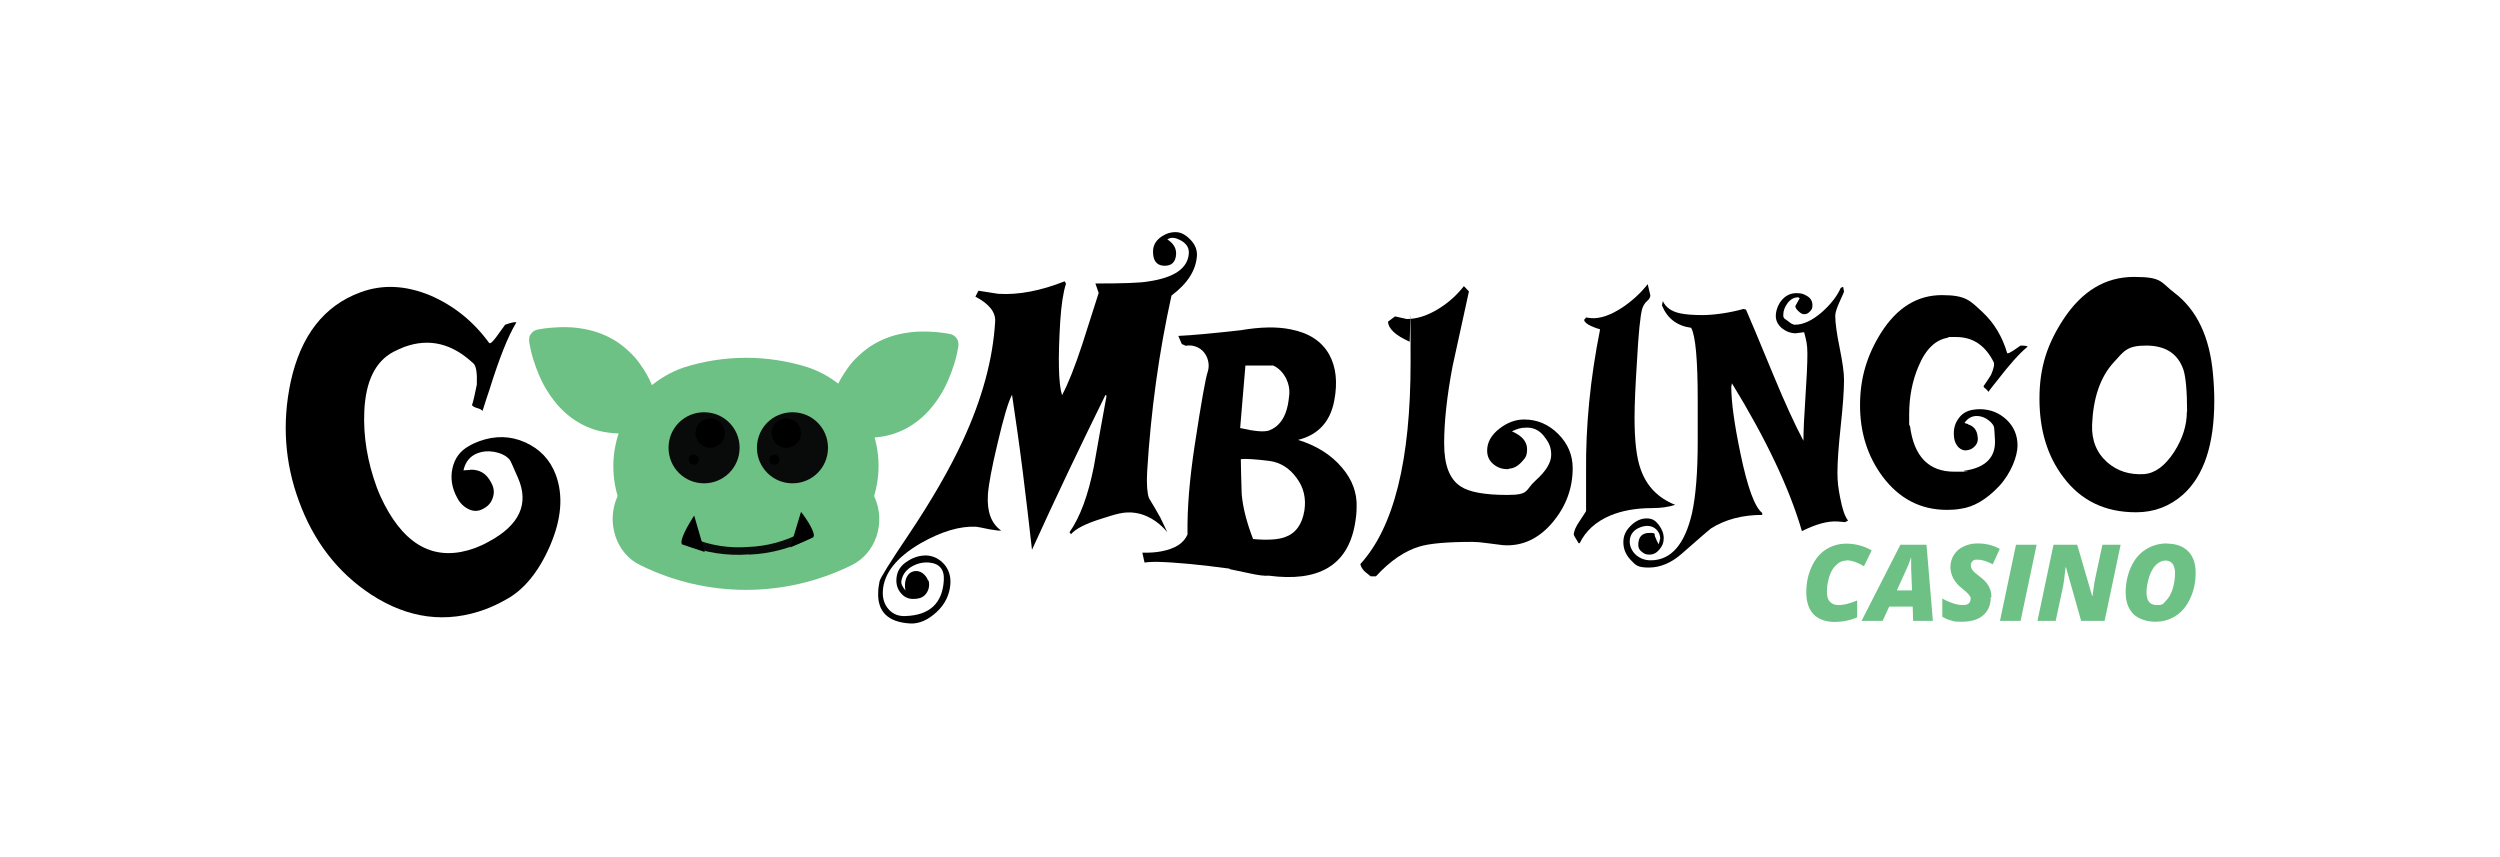
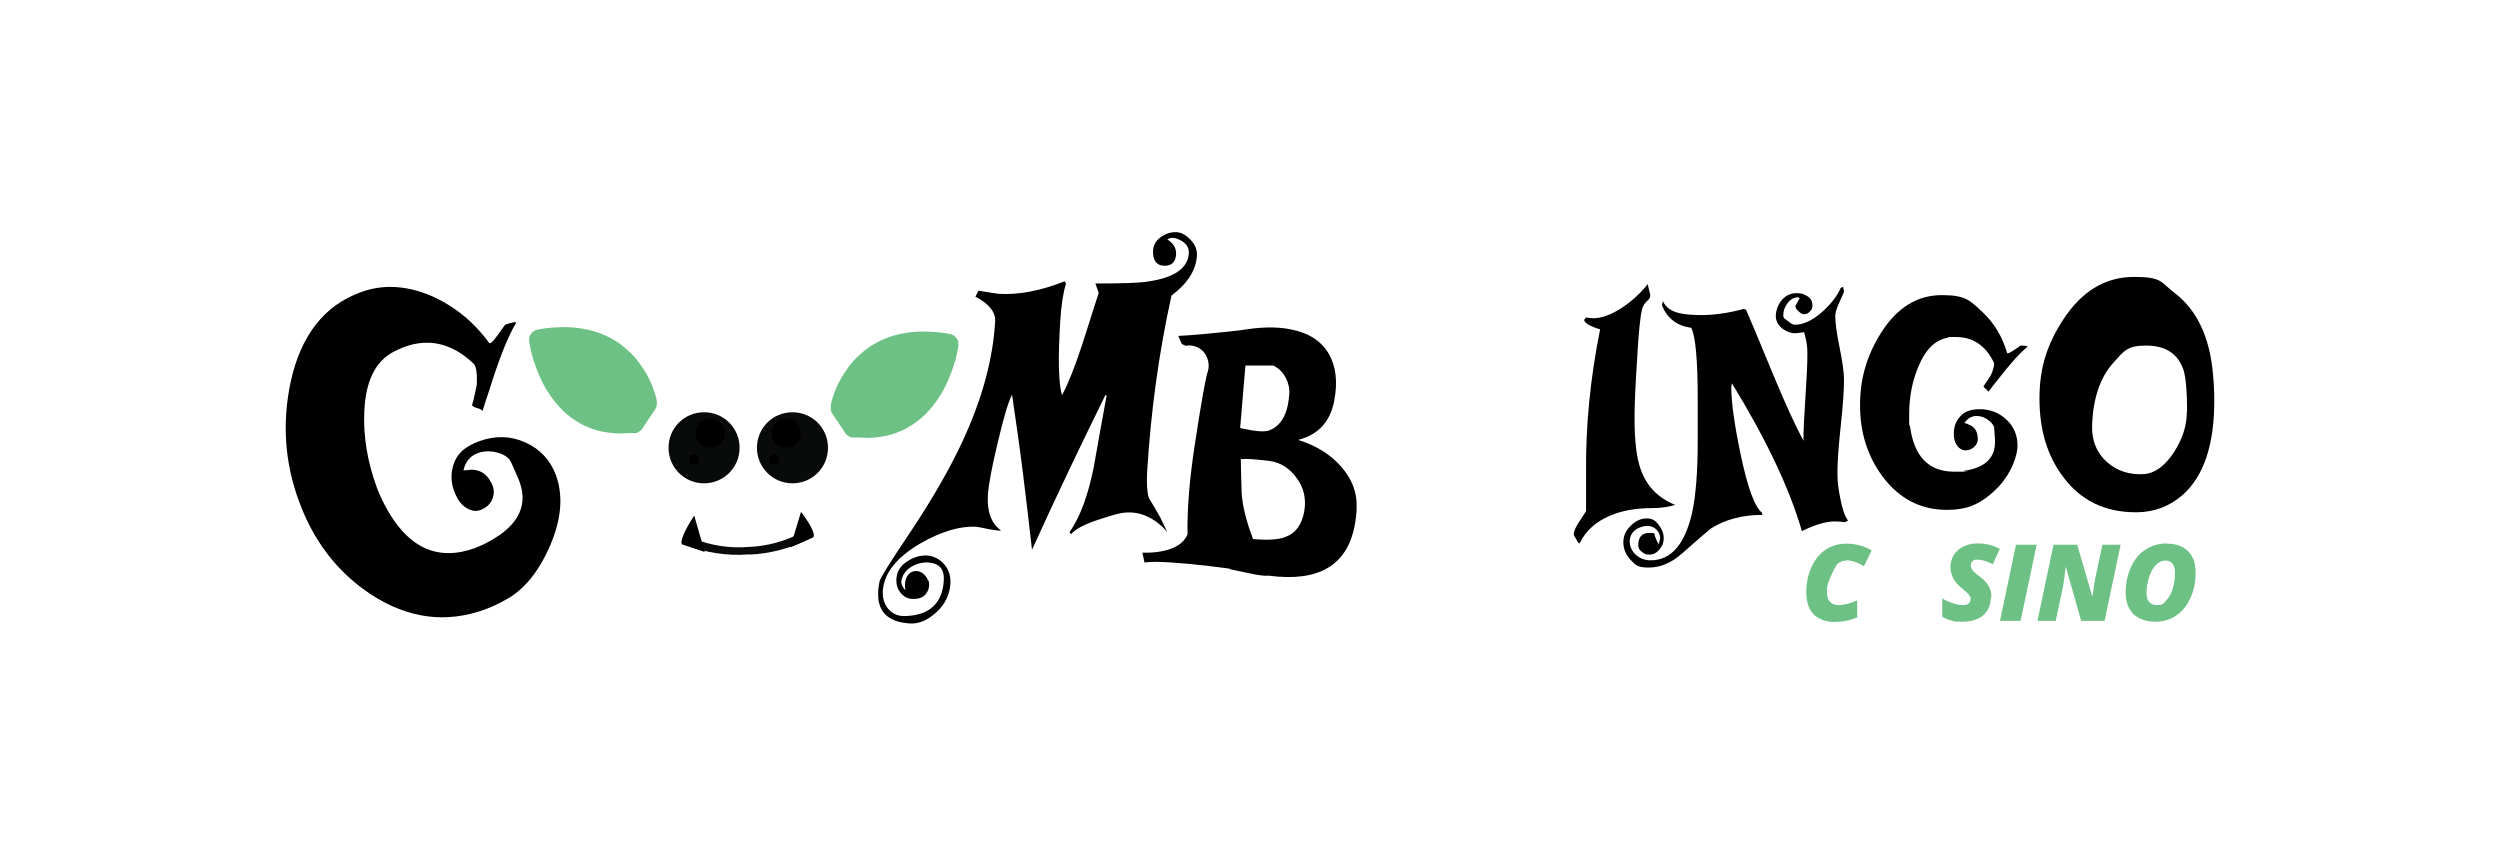
<svg xmlns="http://www.w3.org/2000/svg" width="280" height="96" viewBox="0 0 280 96" fill="none">
  <path d="M52.643 52.609C53.699 52.56 54.485 53.026 55.001 54.034C55.321 54.599 55.394 55.139 55.198 55.729C55.026 56.294 54.657 56.711 54.117 56.982C53.601 57.276 53.06 57.301 52.495 57.031C51.93 56.761 51.488 56.318 51.193 55.729C50.604 54.648 50.432 53.542 50.677 52.437C50.923 51.331 51.537 50.496 52.52 49.956C52.888 49.734 53.281 49.562 53.675 49.415C55.443 48.776 57.163 48.801 58.809 49.538C60.455 50.275 61.61 51.479 62.248 53.174C63.108 55.508 62.887 58.136 61.61 61.109C60.332 64.057 58.662 66.096 56.623 67.177C55.886 67.595 55.148 67.939 54.387 68.233C49.989 69.855 45.715 69.29 41.563 66.587C37.829 64.131 35.126 60.642 33.48 56.122C31.884 51.798 31.589 47.351 32.547 42.806C33.677 37.598 36.281 34.233 40.384 32.734C42.84 31.825 45.444 31.948 48.221 33.102C50.825 34.233 53.036 36.001 54.804 38.434C54.854 38.434 54.878 38.434 54.927 38.434C55.05 38.384 55.321 38.114 55.689 37.598C56.156 36.935 56.45 36.542 56.573 36.37C57.335 36.1 57.753 36.026 57.826 36.124C56.868 37.697 55.886 40.227 54.804 43.691C54.633 44.207 54.362 44.993 54.043 46.025C53.92 45.877 53.724 45.779 53.453 45.705C53.183 45.632 52.987 45.533 52.864 45.386C53.036 44.846 53.208 44.059 53.404 43.077C53.453 41.799 53.331 41.013 53.06 40.743C50.653 38.458 48.073 37.844 45.297 38.851C44.904 38.999 44.486 39.195 44.044 39.416C42.03 40.497 40.949 42.708 40.801 46.074C40.678 48.875 41.145 51.7 42.202 54.599C42.472 55.311 42.767 55.95 43.062 56.515C45.567 61.33 48.958 62.927 53.208 61.379C53.724 61.183 54.264 60.937 54.78 60.642C58.195 58.8 59.276 56.417 58.023 53.542C57.507 52.363 57.212 51.675 57.114 51.528C56.745 51.061 56.131 50.742 55.271 50.594C54.633 50.496 54.068 50.545 53.527 50.742C52.667 51.061 52.127 51.7 51.906 52.682L52.618 52.633H52.643V52.609Z" fill="black" />
  <path d="M103.988 64.99C104.184 65.605 103.988 66.293 103.521 66.71C103.226 66.981 102.759 67.103 102.17 67.079C101.654 67.054 101.212 66.833 100.868 66.391C100.524 65.973 100.352 65.433 100.401 64.819C100.45 63.983 100.868 63.32 101.679 62.829C102.366 62.386 103.079 62.19 103.816 62.215C104.553 62.264 105.192 62.583 105.732 63.173C106.248 63.762 106.494 64.499 106.445 65.359C106.371 66.587 105.855 67.668 104.897 68.553C103.939 69.437 102.956 69.879 101.949 69.83C99.418 69.683 98.239 68.479 98.362 66.268C98.362 65.924 98.436 65.531 98.509 65.113C98.558 64.794 99.664 63.001 101.85 59.758C104.381 55.974 106.371 52.511 107.82 49.391C110.007 44.674 111.211 40.202 111.456 36.026C111.53 34.97 110.793 34.036 109.245 33.225L109.589 32.562L111.8 32.906C114.085 33.053 116.566 32.562 119.244 31.506L119.391 31.776C119.072 32.759 118.875 34.134 118.753 35.879C118.482 40.227 118.556 43.028 118.949 44.256C119.637 42.978 120.374 41.111 121.185 38.655C122.413 34.798 123.027 32.857 123.052 32.808L122.683 31.751C125.803 31.751 127.769 31.678 128.555 31.53C131.503 31.113 133.051 30.056 133.149 28.361C133.198 27.599 132.707 27.034 131.699 26.691C131.356 26.592 131.036 26.617 130.741 26.813C131.429 27.256 131.749 27.796 131.724 28.459C131.675 29.368 131.208 29.811 130.324 29.761C129.488 29.712 129.095 29.123 129.144 28.017C129.194 27.378 129.513 26.887 130.127 26.469C130.668 26.125 131.208 25.978 131.773 26.003C132.314 26.027 132.83 26.322 133.345 26.863C133.861 27.403 134.082 27.968 134.058 28.607C133.96 30.277 133.002 31.751 131.208 33.102C129.808 39.416 128.899 46 128.481 52.805C128.407 54.206 128.481 55.213 128.678 55.778C129.12 56.49 129.538 57.227 129.955 57.964C130.225 58.505 130.471 59.07 130.741 59.61C130.201 58.947 128.997 57.743 127.204 57.449C125.877 57.227 124.821 57.645 123.396 58.087C121.652 58.628 120.497 59.193 119.956 59.831L119.784 59.61C120.988 57.891 121.873 55.459 122.511 52.265C122.978 49.612 123.445 46.983 123.936 44.33L123.813 44.231C122.413 47.057 121.037 49.931 119.637 52.854C118.237 55.803 116.886 58.701 115.583 61.576C115.264 58.726 114.92 55.803 114.552 52.854C114.183 49.906 113.766 47.032 113.348 44.207C112.93 44.993 112.39 46.811 111.726 49.661C111.063 52.412 110.719 54.328 110.645 55.409C110.523 57.326 111.039 58.652 112.12 59.414C112.021 59.463 111.604 59.414 110.867 59.291C109.933 59.094 109.417 58.996 109.343 58.996C107.55 58.898 105.437 59.512 103.079 60.863C100.401 62.436 99.001 64.204 98.878 66.17C98.829 67.03 99.05 67.718 99.541 68.258C100.033 68.798 100.671 69.044 101.457 68.995C104.135 68.897 105.56 67.546 105.708 64.99C105.781 63.762 105.216 63.099 104.012 63.001C103.275 62.952 102.587 63.148 101.973 63.541C101.359 63.959 101.015 64.499 100.941 65.187C100.941 65.433 101.089 65.752 101.408 66.121C101.236 65.236 101.482 64.425 102.022 64.106C102.317 63.934 102.612 63.959 102.71 63.959C103.3 64.008 103.767 64.524 103.939 65.015H103.988V64.99Z" fill="black" />
  <path d="M137.718 63.688C134.427 63.246 131.724 62.976 129.562 62.927C129.267 62.927 128.801 62.927 128.186 63.001L127.941 61.895C128.752 61.92 129.464 61.87 130.078 61.748C131.626 61.453 132.584 60.839 133.002 59.856C132.952 56.883 133.247 53.542 133.812 49.833C134.549 44.993 135.041 42.266 135.262 41.652C135.434 41.111 135.409 40.522 135.139 39.932C134.82 39.269 134.304 38.876 133.591 38.728C133.346 38.679 133.075 38.679 132.805 38.728L132.363 38.532L131.97 37.623C133.567 37.549 135.901 37.328 138.971 36.984C141.133 36.616 142.976 36.566 144.548 36.886C146.587 37.279 148.037 38.212 148.872 39.711C149.634 41.087 149.83 42.806 149.437 44.87C148.995 47.229 147.644 48.703 145.383 49.268C147.447 49.906 149.093 50.938 150.297 52.363C151.451 53.714 151.992 55.188 151.943 56.761C151.943 57.522 151.845 58.21 151.722 58.873C150.862 63.345 147.668 65.212 142.091 64.475C141.625 64.524 140.912 64.425 139.905 64.204C138.554 63.91 137.817 63.762 137.694 63.738H137.718V63.688ZM142.583 40.939H139.487C139.315 42.831 139.143 45.165 138.898 47.941C140.495 48.309 141.576 48.408 142.141 48.211C143.246 47.794 143.959 46.811 144.253 45.288C144.302 45.017 144.352 44.649 144.401 44.182C144.45 43.617 144.352 43.028 144.057 42.413C143.713 41.725 143.222 41.234 142.607 40.939H142.583ZM146.096 57.154C146.292 55.803 146.022 54.599 145.211 53.518C144.425 52.437 143.418 51.798 142.19 51.626C140.593 51.429 139.512 51.356 138.971 51.429C138.996 52.707 139.021 54.009 139.07 55.336C139.193 56.785 139.61 58.48 140.347 60.372C141.944 60.519 143.148 60.446 143.934 60.151C145.113 59.733 145.85 58.726 146.096 57.154Z" fill="black" />
-   <path d="M168.992 52.535C168.354 52.584 167.788 52.412 167.297 52.019C166.806 51.626 166.56 51.11 166.56 50.471C166.56 49.538 167.027 48.703 167.96 47.99C168.82 47.327 169.729 46.983 170.712 46.983C172.161 46.983 173.439 47.523 174.52 48.604C175.601 49.685 176.141 50.963 176.141 52.437C176.141 54.672 175.404 56.662 173.955 58.431C172.382 60.323 170.515 61.207 168.354 61.06C168.083 61.035 167.494 60.962 166.609 60.839C165.921 60.74 165.356 60.691 164.914 60.691C162.113 60.691 160.148 60.863 158.993 61.207C157.347 61.699 155.701 62.804 154.105 64.548H153.515C153.048 64.18 152.803 63.983 152.803 63.959C152.557 63.713 152.409 63.443 152.36 63.173C156.119 59.07 157.986 51.552 157.986 40.596C157.986 29.639 157.937 38.974 157.863 38.262C156.316 37.574 155.505 36.837 155.456 36.026L156.242 35.436L157.569 35.731C158.699 35.731 159.902 35.338 161.131 34.577C162.236 33.889 163.17 33.053 163.956 32.046L164.521 32.636C163.907 35.461 163.293 38.262 162.679 41.062C162.064 44.33 161.745 47.204 161.745 49.661C161.745 52.117 162.359 53.665 163.588 54.476C164.546 55.115 166.29 55.434 168.82 55.434C171.351 55.434 170.786 54.894 171.965 53.837C173.144 52.781 173.734 51.823 173.734 50.938C173.734 50.054 173.463 49.538 172.948 48.875C172.432 48.211 171.793 47.892 171.031 47.892C170.27 47.892 169.926 48.039 169.336 48.309C170.466 48.801 171.031 49.464 171.031 50.299C171.031 51.135 170.81 51.307 170.393 51.773C169.95 52.24 169.508 52.461 169.041 52.486L168.992 52.535Z" fill="black" />
  <path d="M187.639 56.539C186.877 56.785 186.017 56.908 185.035 56.908C183.266 56.908 181.693 57.178 180.342 57.743C178.721 58.431 177.591 59.463 176.927 60.839H176.805C176.461 60.274 176.264 59.954 176.264 59.881C176.264 59.512 176.485 58.972 176.952 58.308C177.394 57.62 177.64 57.276 177.64 57.227V52.805C177.591 47.695 178.107 42.389 179.212 36.886C178.058 36.542 177.468 36.173 177.419 35.829L177.64 35.559L178.205 35.633C179.237 35.707 180.416 35.289 181.718 34.429C182.774 33.717 183.733 32.857 184.543 31.825L184.838 33.078C184.838 33.299 184.715 33.52 184.47 33.717C184.224 33.938 184.052 34.208 183.929 34.577C183.708 35.363 183.511 37.328 183.339 40.497C183.168 43.175 183.069 45.263 183.069 46.786C183.069 49.366 183.29 51.282 183.757 52.56C184.42 54.451 185.698 55.778 187.614 56.539H187.639Z" fill="black" />
  <path d="M206.973 58.308L206.654 58.48L205.818 58.407C204.713 58.333 203.386 58.701 201.814 59.487C200.414 54.672 197.785 49.145 193.977 42.929L193.903 43.322C193.903 45.017 194.247 47.523 194.935 50.815C195.721 54.599 196.532 56.81 197.367 57.449V57.67C195.132 57.67 193.215 58.185 191.619 59.193C191.545 59.242 190.439 60.175 188.327 62.042C187.172 63.05 185.944 63.566 184.666 63.566C183.389 63.566 183.192 63.295 182.652 62.73C182.111 62.165 181.816 61.502 181.816 60.74C181.816 59.979 182.087 59.438 182.627 58.898C183.167 58.357 183.757 58.063 184.42 58.063C185.084 58.063 185.403 58.308 185.772 58.775C186.14 59.242 186.337 59.758 186.337 60.274C186.337 60.79 186.189 61.133 185.87 61.527C185.55 61.92 185.182 62.116 184.74 62.116C184.298 62.116 184.175 62.018 183.904 61.821C183.634 61.625 183.487 61.379 183.487 61.06C183.487 60.126 183.904 59.684 184.764 59.684C185.624 59.684 185.182 59.856 185.403 60.175C185.501 60.446 185.624 60.716 185.772 60.962L185.944 60.323C185.944 59.93 185.796 59.586 185.526 59.316C185.256 59.045 184.912 58.898 184.494 58.898C184.076 58.898 183.511 59.07 183.118 59.389C182.725 59.709 182.529 60.151 182.529 60.667C182.529 61.183 182.774 61.748 183.241 62.165C183.708 62.558 184.248 62.755 184.887 62.755C187.147 62.755 188.695 60.986 189.506 57.473C189.923 55.581 190.145 52.904 190.145 49.415V44.796C190.145 40.301 189.899 37.598 189.408 36.714C187.811 36.493 186.73 35.657 186.14 34.208L186.238 33.717C186.558 34.429 187.221 34.896 188.179 35.092C188.72 35.215 189.555 35.289 190.685 35.289C191.815 35.289 193.633 35.068 195.279 34.601L195.549 34.675C195.918 35.486 196.95 37.967 198.645 42.069C199.898 45.091 201.003 47.523 201.986 49.366C201.986 48.285 202.06 46.663 202.207 44.502C202.354 42.34 202.428 40.718 202.428 39.637C202.428 38.556 202.305 38.139 202.06 37.205L201.126 37.328C200.561 37.328 200.045 37.132 199.578 36.763C199.136 36.395 198.89 35.928 198.89 35.387C198.89 34.847 199.111 34.134 199.554 33.618C199.996 33.102 200.536 32.832 201.2 32.832C201.863 32.832 202.035 32.955 202.428 33.176C202.797 33.397 202.993 33.741 202.993 34.184C202.993 34.626 202.895 34.65 202.723 34.871C202.526 35.092 202.33 35.191 202.084 35.191C201.838 35.191 201.691 35.092 201.445 34.871C201.2 34.65 201.077 34.454 201.077 34.282L201.568 33.397L201.396 33.299C200.929 33.299 200.536 33.52 200.217 33.938C199.898 34.355 199.726 34.822 199.726 35.264C199.726 35.707 199.898 35.682 200.242 35.952C200.586 36.247 200.831 36.37 201.028 36.37C201.961 36.37 202.969 35.903 204.074 34.945C205.057 34.061 205.769 33.152 206.162 32.243L206.432 32.12L206.531 32.66C206.531 32.709 206.359 33.078 206.039 33.79C205.72 34.503 205.548 35.019 205.548 35.363C205.548 36.173 205.72 37.377 206.039 38.95C206.359 40.522 206.531 41.725 206.531 42.536C206.531 43.715 206.408 45.435 206.162 47.72C205.917 50.005 205.794 51.749 205.794 52.904C205.794 54.058 205.892 54.648 206.089 55.704C206.334 57.006 206.629 57.866 206.973 58.284V58.308Z" fill="black" />
  <path d="M220.411 47.523C221.05 47.72 221.418 48.162 221.492 48.875C221.566 49.268 221.492 49.612 221.246 49.906C221.001 50.201 220.706 50.373 220.337 50.422C219.969 50.496 219.65 50.373 219.355 50.103C219.084 49.808 218.913 49.464 218.863 49.047C218.765 48.285 218.863 47.597 219.281 46.983C219.674 46.369 220.215 46.025 220.927 45.902C221.197 45.853 221.467 45.828 221.713 45.828C222.892 45.828 223.9 46.221 224.735 47.008C225.57 47.794 225.963 48.776 225.963 49.906C225.963 51.036 225.275 52.977 223.875 54.476C222.475 55.95 221.05 56.785 219.6 56.982C219.06 57.08 218.544 57.105 218.053 57.105C215.105 57.105 212.697 55.852 210.83 53.346C209.159 51.086 208.324 48.432 208.324 45.386C208.324 42.34 209.11 39.785 210.658 37.303C212.451 34.454 214.736 33.053 217.488 33.053C220.239 33.053 220.657 33.692 222.057 34.97C223.359 36.198 224.268 37.721 224.809 39.564C224.809 39.564 224.858 39.564 224.882 39.564C224.981 39.564 225.177 39.465 225.521 39.244C225.939 38.95 226.209 38.778 226.307 38.704C226.823 38.704 227.069 38.753 227.093 38.827C226.184 39.564 225.054 40.841 223.654 42.659C223.433 42.929 223.113 43.322 222.696 43.887C222.647 43.789 222.548 43.666 222.426 43.568C222.278 43.47 222.18 43.371 222.155 43.249C222.376 42.954 222.647 42.536 222.991 41.996C223.31 41.259 223.408 40.767 223.285 40.546C222.352 38.679 220.952 37.746 219.084 37.746C217.217 37.746 218.544 37.746 218.225 37.819C216.8 38.016 215.67 39.097 214.859 41.062C214.171 42.684 213.827 44.477 213.827 46.418C213.827 48.359 213.827 47.351 213.925 47.745C214.368 51.135 216.014 52.83 218.888 52.83C221.762 52.83 219.6 52.83 219.969 52.732C222.401 52.388 223.556 51.208 223.433 49.218C223.384 48.408 223.359 47.941 223.335 47.843C223.236 47.499 222.917 47.179 222.45 46.885C222.106 46.688 221.738 46.59 221.394 46.59C220.829 46.59 220.362 46.86 220.018 47.376L220.436 47.499H220.411V47.523Z" fill="black" />
  <path d="M239.23 57.375C235.766 57.375 233.063 56.073 231.098 53.444C229.304 51.086 228.42 48.162 228.42 44.649C228.42 41.136 229.304 38.532 231.073 35.805C233.161 32.611 235.79 31.014 239.008 31.014C242.227 31.014 241.957 31.604 243.553 32.808C246.059 34.724 247.484 37.746 247.853 41.873C247.951 42.929 248 43.937 248 44.87C248 49.783 246.845 53.272 244.511 55.385C243.013 56.711 241.269 57.375 239.254 57.375H239.23ZM244.954 46.099C244.954 43.789 244.806 42.217 244.536 41.382C243.897 39.588 242.522 38.704 240.36 38.704C238.198 38.704 237.878 39.343 236.724 40.596C235.225 42.241 234.439 44.575 234.316 47.548C234.242 49.341 234.832 50.742 236.036 51.798C237.166 52.781 238.542 53.198 240.139 53.1C241.367 53.002 242.472 52.191 243.504 50.619C244.462 49.12 244.929 47.622 244.929 46.099H244.954Z" fill="black" />
-   <path d="M97.92 55.606V55.483C99.689 49.489 96.421 43.2 90.55 41.16C86.005 39.711 81.116 39.711 76.571 41.16C70.675 43.2 67.432 49.489 69.152 55.483V55.606C67.85 58.505 69.004 62.042 71.756 63.32C79.2 66.981 87.896 66.981 95.34 63.32C98.092 62.018 99.271 58.505 97.92 55.606Z" fill="#6DC184" />
  <path d="M71.24 45.46C71.216 45.288 71.166 45.116 71.117 44.944C71.093 44.846 71.043 44.747 71.019 44.649L71.117 44.944C71.019 44.674 70.921 44.379 70.798 44.108C70.65 43.765 70.478 43.445 70.306 43.126C70.184 42.929 70.061 42.733 69.938 42.512L70.11 42.782C69.766 42.266 69.373 41.775 68.931 41.333C68.783 41.185 68.66 41.062 68.513 40.939L68.759 41.16C68.317 40.767 67.85 40.448 67.358 40.153C67.211 40.055 67.064 39.981 66.892 39.908L67.186 40.055C66.646 39.785 66.056 39.564 65.467 39.416C64.877 39.269 65.098 39.318 64.902 39.293L65.197 39.343C64.435 39.195 63.673 39.146 62.912 39.146C62.15 39.146 62.42 39.146 62.175 39.146H62.47C61.855 39.146 61.266 39.244 60.652 39.343C60.971 38.876 61.29 38.409 61.585 37.942C61.585 38.065 61.634 38.212 61.659 38.335C61.733 38.679 61.806 39.023 61.904 39.367C61.978 39.637 62.052 39.908 62.15 40.153L62.052 39.858C62.322 40.694 62.666 41.504 63.108 42.266C63.256 42.512 63.379 42.757 63.526 42.978C63.477 42.88 63.403 42.806 63.354 42.708C63.722 43.273 64.116 43.789 64.582 44.256C64.73 44.403 64.853 44.526 65 44.649L64.754 44.428C65.27 44.895 65.86 45.288 66.499 45.607L66.204 45.46C66.818 45.779 67.481 46 68.169 46.123L67.874 46.074C68.66 46.221 69.471 46.27 70.282 46.221H69.987C70.208 46.221 70.454 46.221 70.675 46.172L69.913 46.688L70.405 45.951L71.191 44.796L71.363 44.526C71.437 44.379 71.559 44.281 71.707 44.207C72.1 43.961 72.616 43.961 73.033 44.207C73.304 44.379 73.476 44.649 73.549 44.968C73.599 45.288 73.549 45.607 73.377 45.853C73.132 46.197 72.911 46.565 72.665 46.909L71.928 48.015C71.854 48.162 71.731 48.26 71.584 48.334C71.461 48.432 71.314 48.506 71.142 48.506H70.921C70.773 48.506 70.65 48.506 70.503 48.506C70.135 48.506 69.791 48.555 69.422 48.555C69.054 48.555 68.464 48.506 67.997 48.432C67.457 48.359 66.941 48.236 66.425 48.064C65.933 47.892 65.467 47.695 65.025 47.45C64.263 47.032 63.55 46.492 62.936 45.877C62.347 45.288 61.831 44.624 61.389 43.937C61.02 43.371 60.701 42.757 60.431 42.143C60.16 41.529 59.915 40.866 59.718 40.227C59.595 39.809 59.472 39.392 59.399 38.974C59.35 38.778 59.325 38.556 59.276 38.36C59.251 38.188 59.251 38.016 59.276 37.868C59.276 37.721 59.35 37.549 59.448 37.426C59.62 37.156 59.89 36.984 60.209 36.91C61.217 36.714 62.248 36.64 63.28 36.64C64.312 36.64 65.025 36.763 65.884 36.935C66.548 37.082 67.186 37.303 67.801 37.574C68.439 37.868 69.054 38.212 69.619 38.655C70.135 39.048 70.601 39.49 71.043 39.957C71.437 40.399 71.781 40.89 72.1 41.382C72.346 41.75 72.542 42.119 72.739 42.512C72.886 42.831 73.033 43.15 73.156 43.494C73.279 43.814 73.377 44.158 73.476 44.502C73.5 44.624 73.549 44.723 73.549 44.846C73.574 45.017 73.574 45.165 73.549 45.312C73.5 45.632 73.304 45.902 73.033 46.074C72.911 46.172 72.763 46.221 72.616 46.246C72.296 46.295 71.977 46.246 71.731 46.074C71.461 45.902 71.289 45.632 71.216 45.312" fill="#6DC184" />
  <path d="M72.395 45.214C72.395 45.214 70.7 36.321 60.455 38.188C60.455 38.188 61.831 48.531 70.921 47.376L72.37 45.214H72.395Z" fill="#6DC184" />
  <path d="M95.34 45.976C95.365 45.804 95.414 45.632 95.463 45.46C95.488 45.361 95.537 45.263 95.561 45.165L95.463 45.46C95.561 45.19 95.66 44.895 95.782 44.624C95.93 44.281 96.102 43.961 96.274 43.642C96.397 43.445 96.519 43.249 96.642 43.028L96.47 43.298C96.814 42.782 97.207 42.291 97.65 41.848C97.797 41.701 97.92 41.578 98.067 41.455L97.822 41.676C98.264 41.283 98.731 40.964 99.222 40.669C99.369 40.571 99.517 40.497 99.689 40.423L99.394 40.571C99.934 40.301 100.524 40.08 101.114 39.932C101.31 39.883 101.482 39.834 101.679 39.809L101.384 39.858C102.145 39.711 102.907 39.662 103.669 39.662C104.43 39.662 104.16 39.662 104.406 39.662H104.111C104.725 39.662 105.315 39.76 105.929 39.858L104.995 38.458C104.995 38.581 104.946 38.728 104.921 38.851C104.848 39.195 104.774 39.539 104.676 39.883C104.602 40.153 104.528 40.423 104.43 40.669L104.528 40.374C104.258 41.21 103.914 42.02 103.472 42.782C103.325 43.028 103.202 43.273 103.054 43.494C103.103 43.396 103.177 43.322 103.226 43.224C102.858 43.789 102.465 44.305 101.998 44.772C101.851 44.919 101.728 45.042 101.58 45.165L101.826 44.944C101.31 45.411 100.72 45.804 100.082 46.123L100.377 45.976C99.762 46.295 99.099 46.516 98.411 46.639L98.706 46.59C97.92 46.737 97.109 46.786 96.298 46.737H96.593C96.372 46.737 96.126 46.737 95.905 46.688L96.667 47.204L96.176 46.467L95.389 45.312L95.217 45.042C95.021 44.796 94.751 44.6 94.456 44.526C94.136 44.477 93.817 44.526 93.571 44.698C93.301 44.87 93.129 45.14 93.055 45.46C93.006 45.779 93.055 46.099 93.228 46.344C93.473 46.688 93.694 47.057 93.94 47.401L94.677 48.506C94.751 48.654 94.874 48.752 95.021 48.825C95.144 48.924 95.291 48.997 95.463 48.997H95.684C95.832 48.997 95.954 48.997 96.102 48.997C96.47 48.997 96.814 49.047 97.183 49.047C97.551 49.047 98.141 48.997 98.608 48.924C99.148 48.85 99.664 48.727 100.18 48.555C100.671 48.383 101.138 48.187 101.58 47.941C102.342 47.523 103.054 46.983 103.669 46.369C104.258 45.779 104.774 45.116 105.216 44.428C105.585 43.863 105.904 43.249 106.174 42.635C106.445 42.02 106.69 41.357 106.887 40.718C107.01 40.301 107.132 39.883 107.206 39.465C107.255 39.269 107.28 39.048 107.329 38.851C107.354 38.679 107.354 38.507 107.329 38.36C107.329 38.212 107.255 38.041 107.157 37.918C106.985 37.647 106.715 37.475 106.395 37.402C105.388 37.205 104.356 37.132 103.325 37.132C102.293 37.132 101.58 37.254 100.72 37.426C100.057 37.574 99.418 37.795 98.804 38.065C98.165 38.36 97.551 38.704 96.986 39.146C96.47 39.539 96.004 39.981 95.561 40.448C95.168 40.89 94.824 41.382 94.505 41.873C94.259 42.241 94.063 42.61 93.866 43.003C93.719 43.322 93.571 43.642 93.449 43.986C93.326 44.305 93.228 44.649 93.129 44.993C93.105 45.116 93.055 45.214 93.055 45.337C93.031 45.509 93.031 45.656 93.055 45.804C93.105 46.123 93.301 46.393 93.571 46.565C93.694 46.663 93.842 46.713 93.989 46.737C94.308 46.786 94.628 46.737 94.874 46.565C95.144 46.393 95.316 46.123 95.389 45.804" fill="#6DC184" />
  <path d="M94.161 45.755C94.161 45.755 95.856 36.861 106.101 38.728C106.101 38.728 104.725 49.071 95.635 47.916L94.186 45.755H94.161Z" fill="#6DC184" />
  <path d="M82.836 50.152C82.836 52.339 81.067 54.132 78.856 54.132C76.645 54.132 74.876 52.363 74.876 50.152C74.876 47.941 76.645 46.172 78.856 46.172C81.067 46.172 82.836 47.941 82.836 50.152Z" fill="#090A0A" />
  <path d="M81.19 48.506C81.19 49.415 80.453 50.152 79.544 50.152C78.635 50.152 77.898 49.415 77.898 48.506C77.898 47.597 78.635 46.86 79.544 46.86C80.453 46.86 81.19 47.597 81.19 48.506Z" fill="black" />
  <path d="M78.266 51.479C78.266 51.798 78.02 52.044 77.701 52.044C77.382 52.044 77.136 51.798 77.136 51.479C77.136 51.159 77.382 50.914 77.701 50.914C78.02 50.914 78.266 51.159 78.266 51.479Z" fill="black" />
  <path d="M84.776 50.152C84.776 52.339 86.545 54.132 88.756 54.132C90.967 54.132 92.736 52.363 92.736 50.152C92.736 47.941 90.967 46.172 88.756 46.172C86.545 46.172 84.776 47.941 84.776 50.152Z" fill="#090A0A" />
  <path d="M86.422 48.506C86.422 49.415 87.159 50.152 88.068 50.152C88.977 50.152 89.714 49.415 89.714 48.506C89.714 47.597 88.977 46.86 88.068 46.86C87.159 46.86 86.422 47.597 86.422 48.506Z" fill="black" />
  <path d="M83.892 62.092C81.435 62.288 78.954 61.895 76.645 60.986C76.325 60.839 76.276 60.569 76.571 60.397C76.915 60.2 77.333 60.175 77.701 60.323C79.642 61.109 81.755 61.428 83.843 61.256C85.906 61.183 87.946 60.618 89.763 59.66C90.108 59.487 90.525 59.463 90.894 59.61C91.188 59.758 91.188 60.028 90.894 60.224C88.732 61.355 86.349 62.018 83.917 62.116" fill="#090A0A" />
  <path d="M86.152 51.479C86.152 51.798 86.398 52.044 86.717 52.044C87.037 52.044 87.282 51.798 87.282 51.479C87.282 51.159 87.037 50.914 86.717 50.914C86.398 50.914 86.152 51.159 86.152 51.479Z" fill="black" />
  <path d="M78.93 61.821L77.75 57.743C77.75 57.743 76.006 60.347 76.374 60.962" fill="black" />
  <path d="M88.511 61.306L89.714 57.326C89.714 57.326 91.459 59.537 91.09 60.175" fill="black" />
-   <path d="M206.826 62.78C206.408 62.78 206.015 62.927 205.696 63.246C205.352 63.541 205.081 63.959 204.909 64.499C204.737 65.04 204.615 65.605 204.615 66.219C204.615 66.833 204.713 67.128 204.934 67.374C205.155 67.619 205.474 67.767 205.868 67.767C206.261 67.767 206.506 67.718 206.85 67.644C207.17 67.57 207.563 67.423 208.005 67.251V69.142C207.219 69.486 206.359 69.658 205.45 69.658C204.541 69.658 203.656 69.364 203.116 68.799C202.576 68.234 202.305 67.398 202.305 66.342C202.305 65.285 202.502 64.352 202.895 63.492C203.288 62.632 203.828 61.969 204.492 61.551C205.18 61.109 205.941 60.888 206.826 60.888C207.71 60.888 208.791 61.134 209.626 61.65L208.766 63.418C208.398 63.197 208.079 63.05 207.759 62.927C207.464 62.829 207.145 62.755 206.826 62.755V62.78Z" fill="#6DC184" />
-   <path d="M214.196 67.939H211.592L210.855 69.535H208.496L212.845 61.011H215.768L216.481 69.535H214.269L214.22 67.939H214.196ZM212.427 66.121H214.147L214.048 63.639V62.386C213.95 62.73 213.827 63.05 213.704 63.345L212.452 66.121H212.427Z" fill="#6DC184" />
+   <path d="M206.826 62.78C206.408 62.78 206.015 62.927 205.696 63.246C204.737 65.04 204.615 65.605 204.615 66.219C204.615 66.833 204.713 67.128 204.934 67.374C205.155 67.619 205.474 67.767 205.868 67.767C206.261 67.767 206.506 67.718 206.85 67.644C207.17 67.57 207.563 67.423 208.005 67.251V69.142C207.219 69.486 206.359 69.658 205.45 69.658C204.541 69.658 203.656 69.364 203.116 68.799C202.576 68.234 202.305 67.398 202.305 66.342C202.305 65.285 202.502 64.352 202.895 63.492C203.288 62.632 203.828 61.969 204.492 61.551C205.18 61.109 205.941 60.888 206.826 60.888C207.71 60.888 208.791 61.134 209.626 61.65L208.766 63.418C208.398 63.197 208.079 63.05 207.759 62.927C207.464 62.829 207.145 62.755 206.826 62.755V62.78Z" fill="#6DC184" />
  <path d="M222.966 66.907C222.966 67.767 222.671 68.43 222.106 68.921C221.541 69.413 220.73 69.634 219.723 69.634C218.716 69.634 218.888 69.585 218.519 69.486C218.126 69.388 217.807 69.241 217.537 69.069V67.03C217.856 67.226 218.249 67.398 218.667 67.546C219.084 67.693 219.478 67.767 219.821 67.767C220.165 67.767 220.337 67.718 220.485 67.595C220.632 67.472 220.706 67.3 220.706 67.079C220.706 66.858 220.706 66.882 220.632 66.784C220.583 66.686 220.509 66.612 220.436 66.514C220.362 66.415 220.116 66.219 219.748 65.9C219.281 65.531 218.962 65.162 218.765 64.769C218.569 64.376 218.446 63.959 218.446 63.517C218.446 63.074 218.569 62.558 218.839 62.141C219.109 61.723 219.453 61.428 219.92 61.207C220.387 60.986 220.902 60.863 221.467 60.863C222.401 60.863 223.236 61.06 223.973 61.477L223.187 63.197C222.524 62.853 221.959 62.681 221.492 62.681C221.025 62.681 221.05 62.73 220.927 62.853C220.804 62.952 220.73 63.123 220.73 63.32C220.73 63.517 220.804 63.688 220.927 63.861C221.05 64.032 221.296 64.254 221.664 64.524C222.131 64.868 222.475 65.212 222.696 65.58C222.917 65.949 223.04 66.391 223.04 66.858L222.966 66.907Z" fill="#6DC184" />
  <path d="M223.998 69.535L225.791 61.011H228.101L226.307 69.535H223.998Z" fill="#6DC184" />
  <path d="M235.741 69.535H233.088L231.393 63.541H231.343C231.221 64.671 231.122 65.482 230.999 65.973L230.238 69.535H228.199L229.992 61.011H232.645L234.316 66.735H234.365C234.488 65.826 234.586 65.089 234.709 64.573L235.471 61.011H237.51L235.716 69.535H235.741Z" fill="#6DC184" />
  <path d="M242.718 60.888C243.725 60.888 244.511 61.183 245.076 61.748C245.641 62.313 245.912 63.123 245.912 64.155C245.912 65.187 245.715 66.145 245.322 66.981C244.929 67.84 244.413 68.504 243.725 68.946C243.037 69.413 242.251 69.634 241.367 69.634C240.482 69.634 239.524 69.339 238.935 68.774C238.37 68.184 238.075 67.398 238.075 66.366C238.075 65.335 238.271 64.401 238.664 63.517C239.058 62.657 239.598 61.993 240.31 61.551C240.998 61.109 241.784 60.863 242.693 60.863L242.718 60.888ZM243.602 64.18C243.602 63.738 243.504 63.394 243.332 63.148C243.136 62.902 242.865 62.779 242.521 62.779C242.178 62.779 241.784 62.952 241.465 63.271C241.146 63.59 240.875 64.057 240.704 64.622C240.532 65.187 240.409 65.777 240.409 66.366C240.409 67.3 240.802 67.767 241.563 67.767C242.325 67.767 242.276 67.595 242.595 67.275C242.915 66.956 243.16 66.514 243.332 65.973C243.504 65.433 243.602 64.819 243.602 64.18Z" fill="#6DC184" />
</svg>